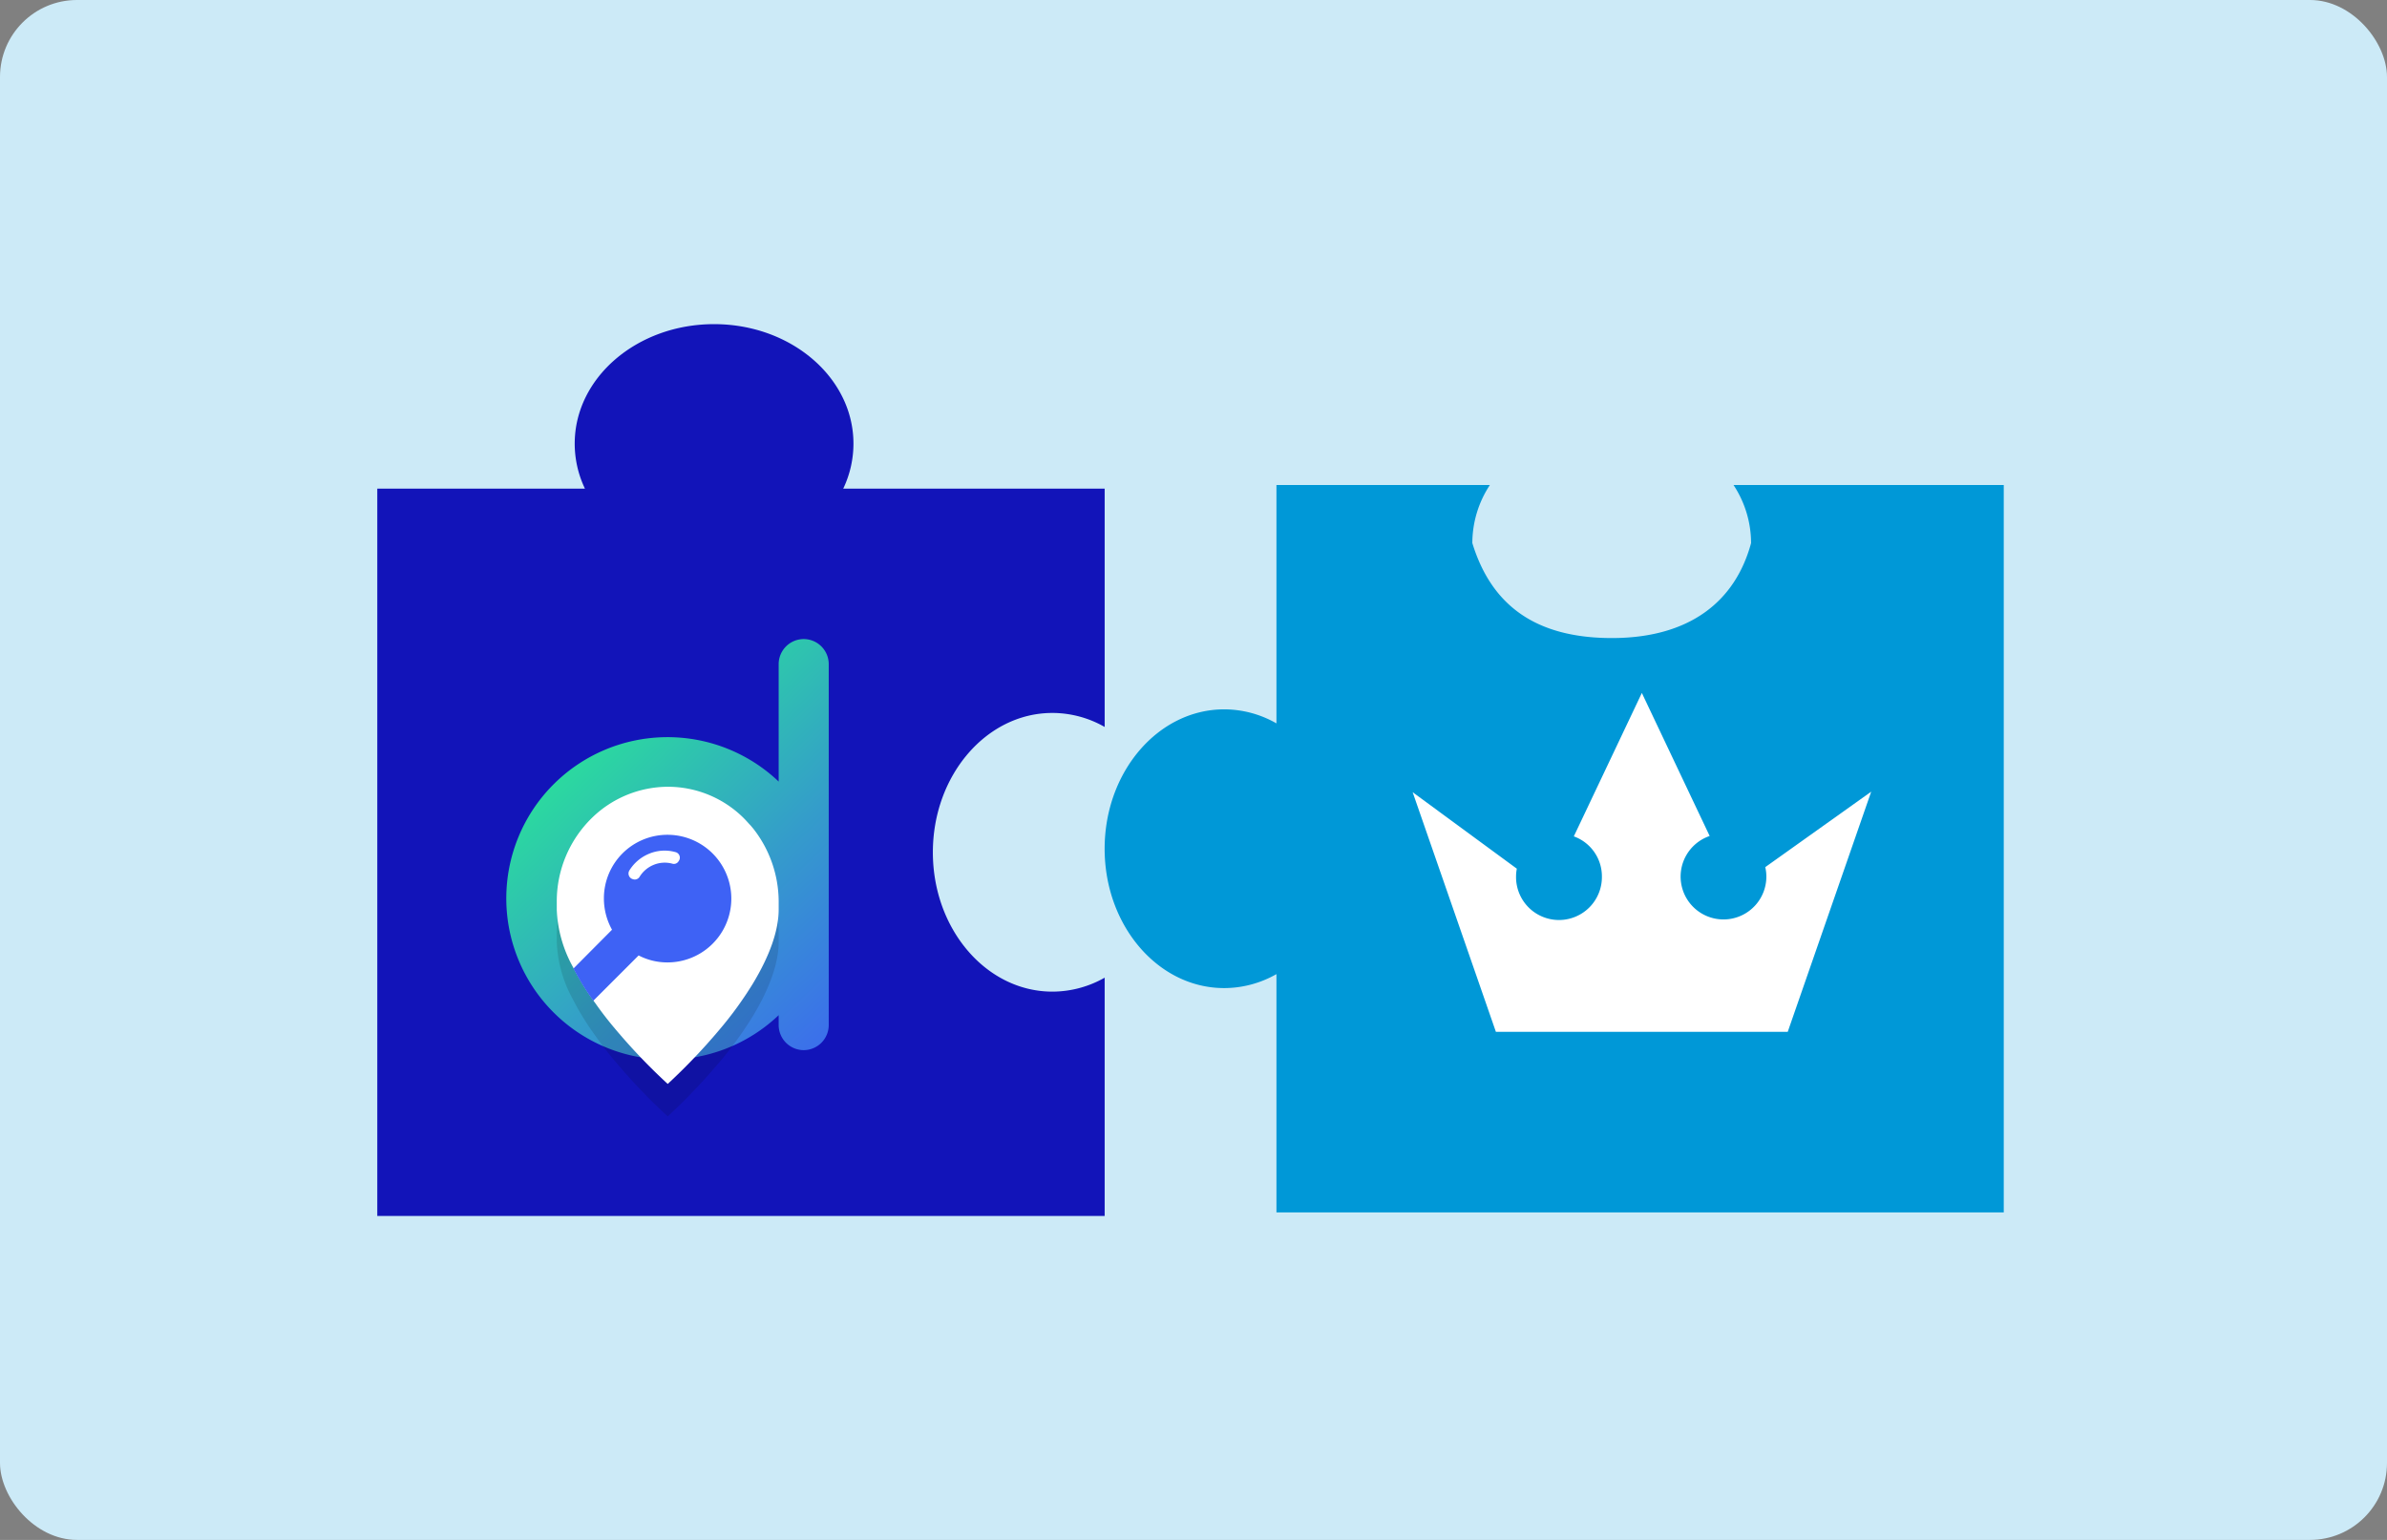
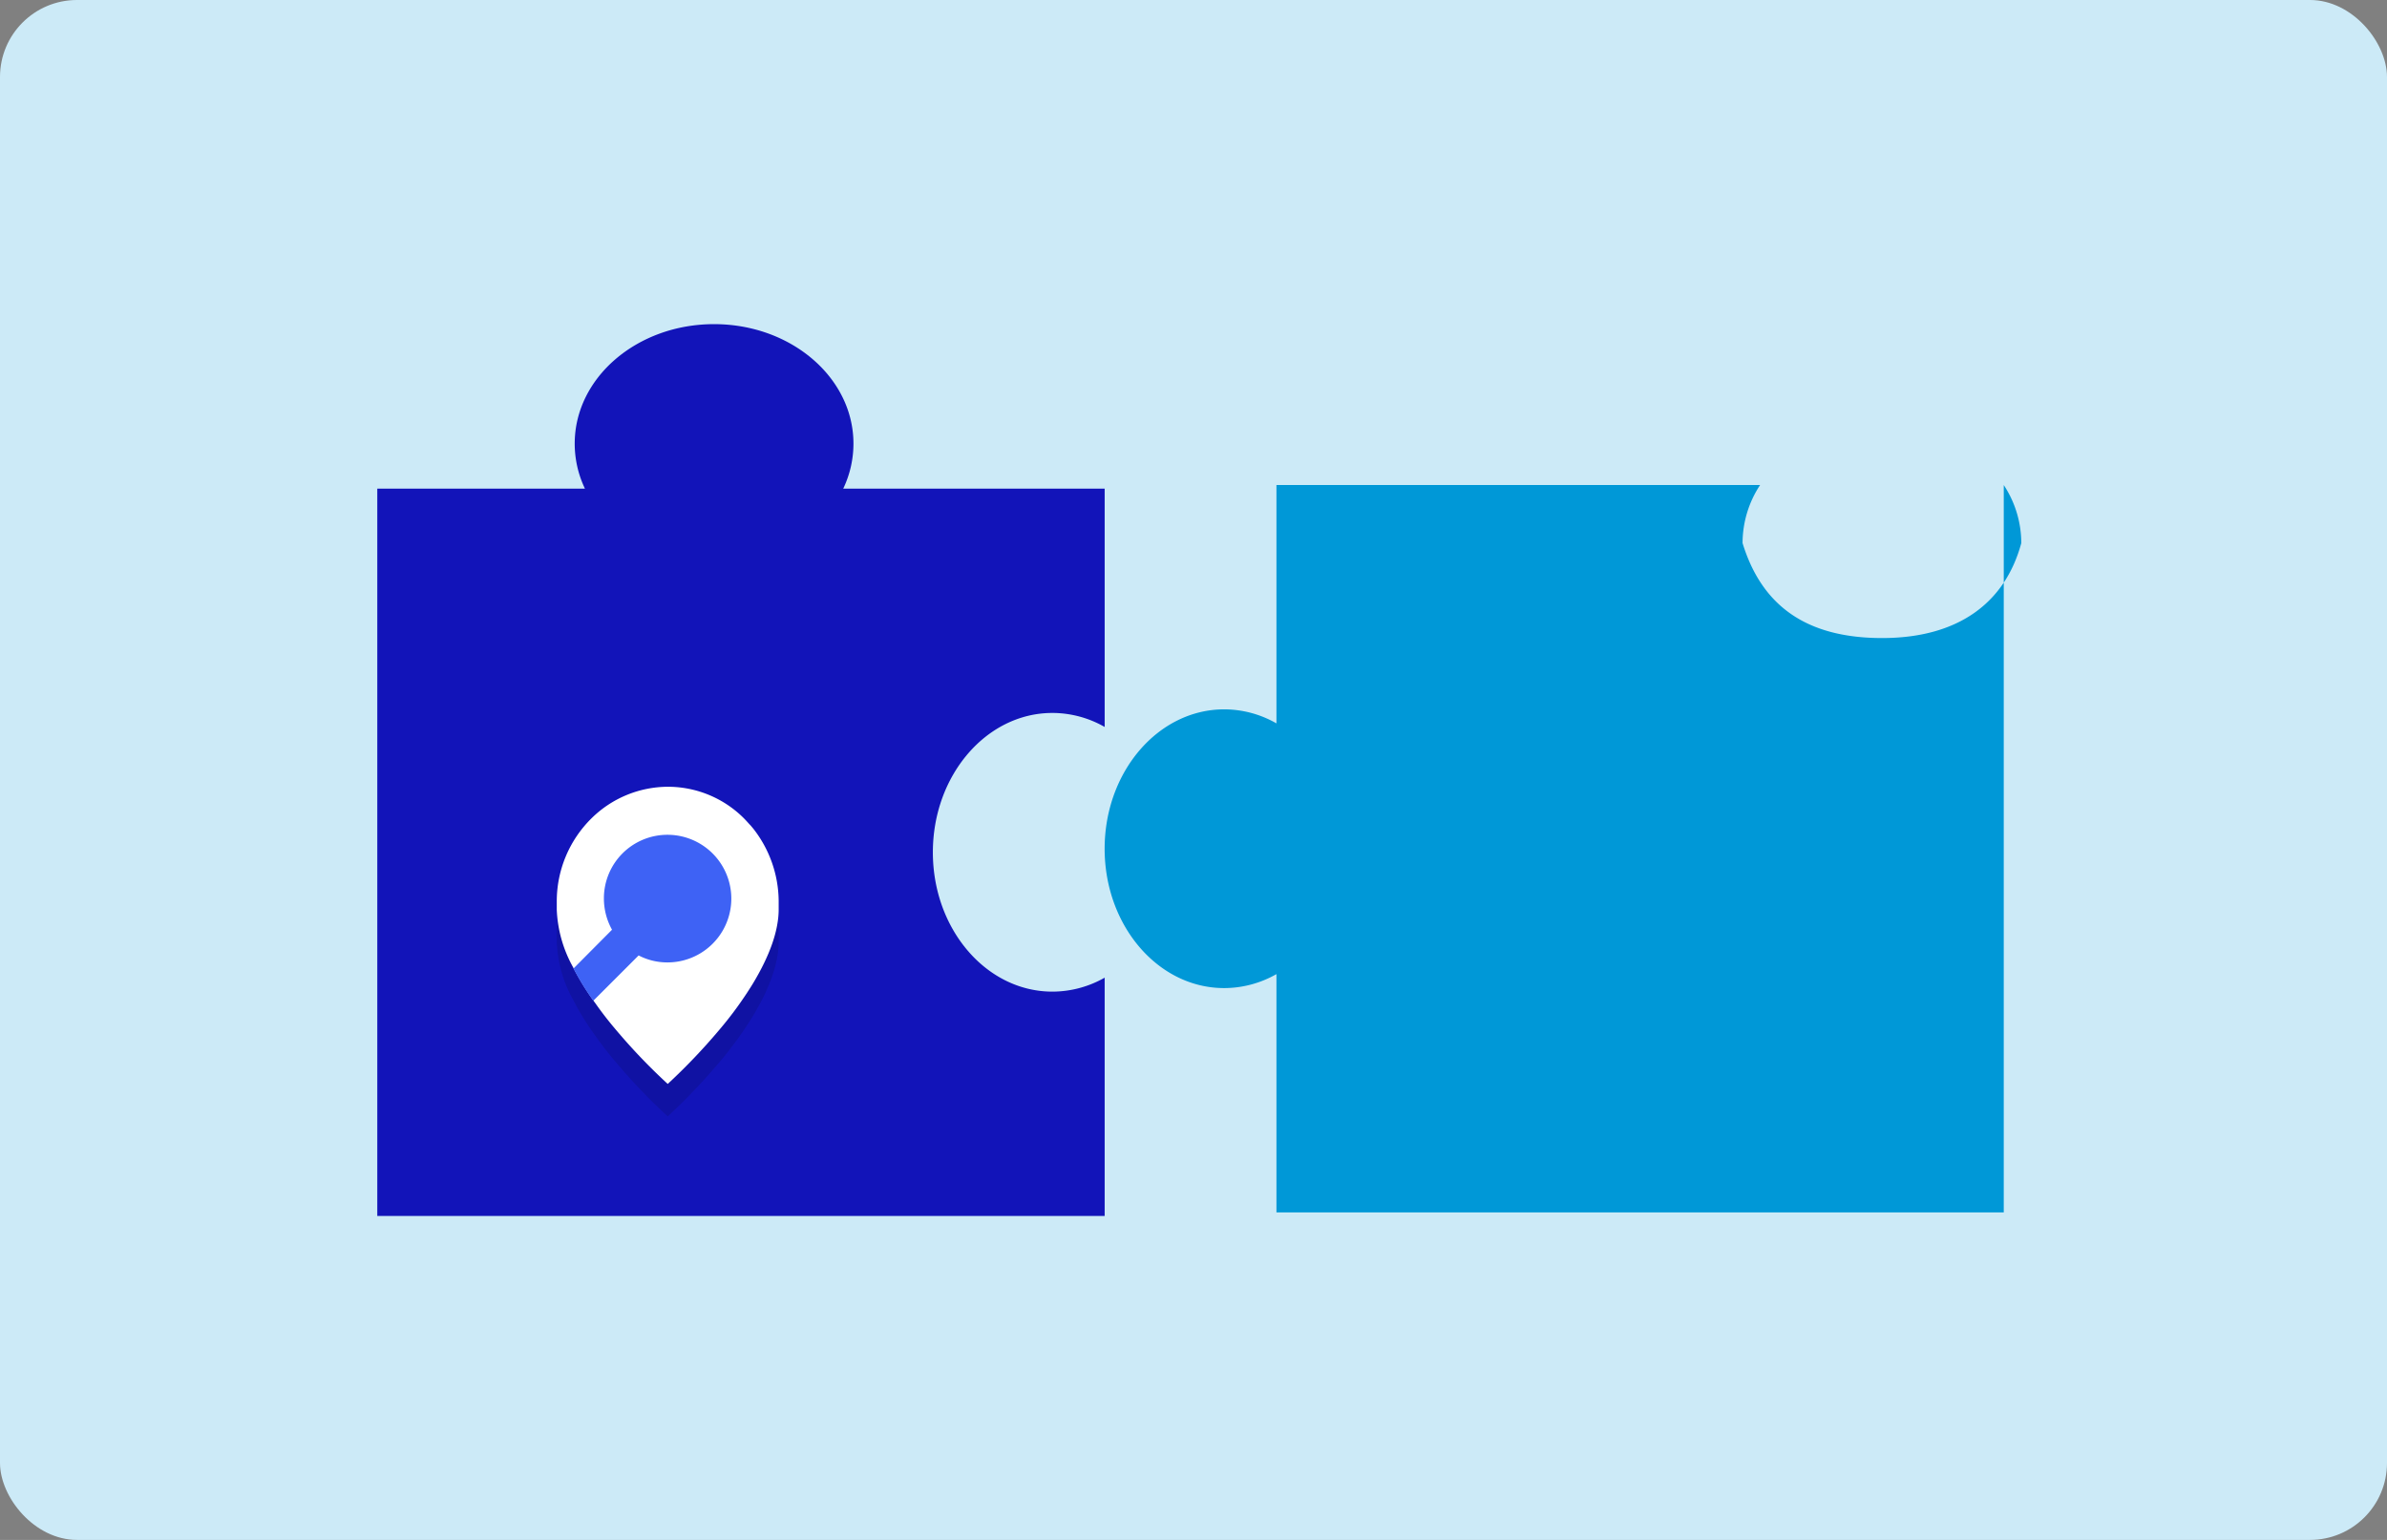
<svg xmlns="http://www.w3.org/2000/svg" width="310" height="200" viewBox="0 0 310 200">
  <rect x="0" y="0" width="310" height="200" fill="#808080" stroke="none" />
  <defs>
    <linearGradient id="linear-gradient" x1="0.294" y1="0.123" x2="1.042" y2="1.152" gradientUnits="objectBoundingBox">
      <stop offset="0" stop-color="#2ae498" />
      <stop offset="0.011" stop-color="#2ae299" />
      <stop offset="0.485" stop-color="#349dca" />
      <stop offset="0.826" stop-color="#3b72e9" />
      <stop offset="1" stop-color="#3e62f5" />
    </linearGradient>
    <clipPath id="clip-_28_Gamipress">
      <rect width="310" height="200" />
    </clipPath>
  </defs>
  <g id="_28_Gamipress" data-name="28_Gamipress" clip-path="url(#clip-_28_Gamipress)">
    <rect id="Rectangle_1621" data-name="Rectangle 1621" width="310" height="200" rx="10" fill="#cceaf7" />
    <path id="Path_16633" data-name="Path 16633" d="M1682.81,1158.85v94.464h94.464v-30.948a13.746,13.746,0,0,1-6.79,1.813c-8.572,0-15.522-8.1-15.522-18.094s6.95-18.1,15.522-18.1a13.671,13.671,0,0,1,6.79,1.821V1158.85h-33.951a13.571,13.571,0,0,0,1.326-5.84c0-8.572-8.1-15.522-18.1-15.522s-18.1,6.95-18.1,15.522a13.572,13.572,0,0,0,1.326,5.84Z" transform="translate(-1633.811 -1095.389)" fill="#1214b9" />
-     <path id="Path_16660" data-name="Path 16660" d="M873.607,1306.64c0,9.993,6.95,18.094,15.522,18.094a13.743,13.743,0,0,0,6.79-1.814v30.948h94.457V1259.4H955.282a13.722,13.722,0,0,1,2.277,7.541c-2.078,7.665-8.078,12.331-18.078,12.331s-15.666-4.333-18.121-12.331a13.724,13.724,0,0,1,2.276-7.541H895.919v30.955a13.668,13.668,0,0,0-6.79-1.822C880.557,1288.54,873.607,1296.64,873.607,1306.64Z" transform="translate(-730.147 -1196.404)" fill="#0098d7" />
+     <path id="Path_16660" data-name="Path 16660" d="M873.607,1306.64c0,9.993,6.95,18.094,15.522,18.094a13.743,13.743,0,0,0,6.79-1.814v30.948h94.457V1259.4a13.722,13.722,0,0,1,2.277,7.541c-2.078,7.665-8.078,12.331-18.078,12.331s-15.666-4.333-18.121-12.331a13.724,13.724,0,0,1,2.276-7.541H895.919v30.955a13.668,13.668,0,0,0-6.79-1.822C880.557,1288.54,873.607,1296.64,873.607,1306.64Z" transform="translate(-730.147 -1196.404)" fill="#0098d7" />
    <g id="Group_4" data-name="Group 4" transform="translate(65.752 83)">
-       <path id="Path_1" data-name="Path 1" d="M39.54,5h0a3.262,3.262,0,0,0-3.251,3.251V23.509a20.94,20.94,0,1,0,0,30.341v1.289A3.262,3.262,0,0,0,39.54,58.39h0a3.262,3.262,0,0,0,3.251-3.251V8.251A3.262,3.262,0,0,0,39.54,5Z" transform="translate(-0.915 -5)" fill="url(#linear-gradient)" />
      <g id="Group_3" data-name="Group 3" transform="translate(6.556 19.183)">
        <g id="Group_1" data-name="Group 1" transform="translate(0 4.217)" opacity="0.12">
          <path id="Path_2" data-name="Path 2" d="M52.118,99.748v1.084c0,2.753-1.171,6.033-3.368,9.665a48.15,48.15,0,0,1-4.364,6,78.377,78.377,0,0,1-6.677,7,76.482,76.482,0,0,1-6.648-6.941c-1.025-1.2-1.933-2.372-2.753-3.544-.088-.117-.176-.234-.234-.322A35.3,35.3,0,0,1,25.5,108.5l-.088-.176a16.693,16.693,0,0,1-2.109-7.439v-1.08a15.145,15.145,0,0,1,4.569-10.865,14.189,14.189,0,0,1,9.84-4.042,13.957,13.957,0,0,1,9.84,4.042c.264.264.527.556.791.849a2.378,2.378,0,0,1,.264.293c.059.059.117.146.176.2a15.409,15.409,0,0,1,3.338,9.464Z" transform="translate(-23.3 -84.9)" />
        </g>
        <g id="Group_2" data-name="Group 2">
          <path id="Path_3" data-name="Path 3" d="M52.118,85.348v1.084c0,2.753-1.171,6.033-3.368,9.665a48.15,48.15,0,0,1-4.364,6,78.381,78.381,0,0,1-6.677,7,76.483,76.483,0,0,1-6.648-6.941c-1.025-1.2-1.933-2.372-2.753-3.544-.088-.117-.176-.234-.234-.322A35.3,35.3,0,0,1,25.5,94.105l-.088-.176A16.693,16.693,0,0,1,23.3,86.49V85.407a15.145,15.145,0,0,1,4.569-10.865,14.189,14.189,0,0,1,9.84-4.042,13.957,13.957,0,0,1,9.84,4.042c.264.264.527.556.791.849a2.377,2.377,0,0,1,.264.293c.059.059.117.146.176.205a15.409,15.409,0,0,1,3.338,9.459Z" transform="translate(-23.3 -70.5)" fill="#fff" />
        </g>
      </g>
      <path id="Path_4" data-name="Path 4" d="M42.913,91.8a8.249,8.249,0,0,0-8.259,8.259,8.34,8.34,0,0,0,1.054,4.071L30.7,109.167a33.863,33.863,0,0,0,2.577,4.188l5.887-5.887a8.056,8.056,0,0,0,3.749.908,8.288,8.288,0,1,0,0-16.576Z" transform="translate(-21.977 -66.379)" fill="#3e62f5" />
-       <path id="Path_5" data-name="Path 5" d="M57.715,99.252a5.427,5.427,0,0,0-2.489,2.138.763.763,0,0,0,.469,1.142.107.107,0,0,1,.088.029.746.746,0,0,0,.791-.381,3.836,3.836,0,0,1,1.757-1.494,3.769,3.769,0,0,1,2.46-.176.7.7,0,0,0,.791-.264c.029-.029.029-.059.059-.088a.74.74,0,0,0-.41-1.142,5.218,5.218,0,0,0-3.516.236Z" transform="translate(-39.239 -71.341)" fill="#fff" />
    </g>
    <g id="gamipress-logo-1" transform="translate(186.459 88.999)">
      <g id="g4578" transform="translate(-0.001 0.001)">
        <g id="g3" transform="translate(0)">
          <g id="g5">
-             <path id="path9" d="M240.286,415.908h-37.9l-10.81-31.121,13.528,9.931a5.232,5.232,0,0,0-.1,1.016,5.575,5.575,0,1,0,11.149,0,5.517,5.517,0,0,0-3.647-5.213l8.835-18.627,8.808,18.578a5.568,5.568,0,1,0,7.363,5.264,5.3,5.3,0,0,0-.143-1.22l13.758-9.8Z" transform="translate(-194.572 -370.895)" fill="#fff" fill-rule="evenodd" />
-           </g>
+             </g>
        </g>
      </g>
    </g>
  </g>
</svg>